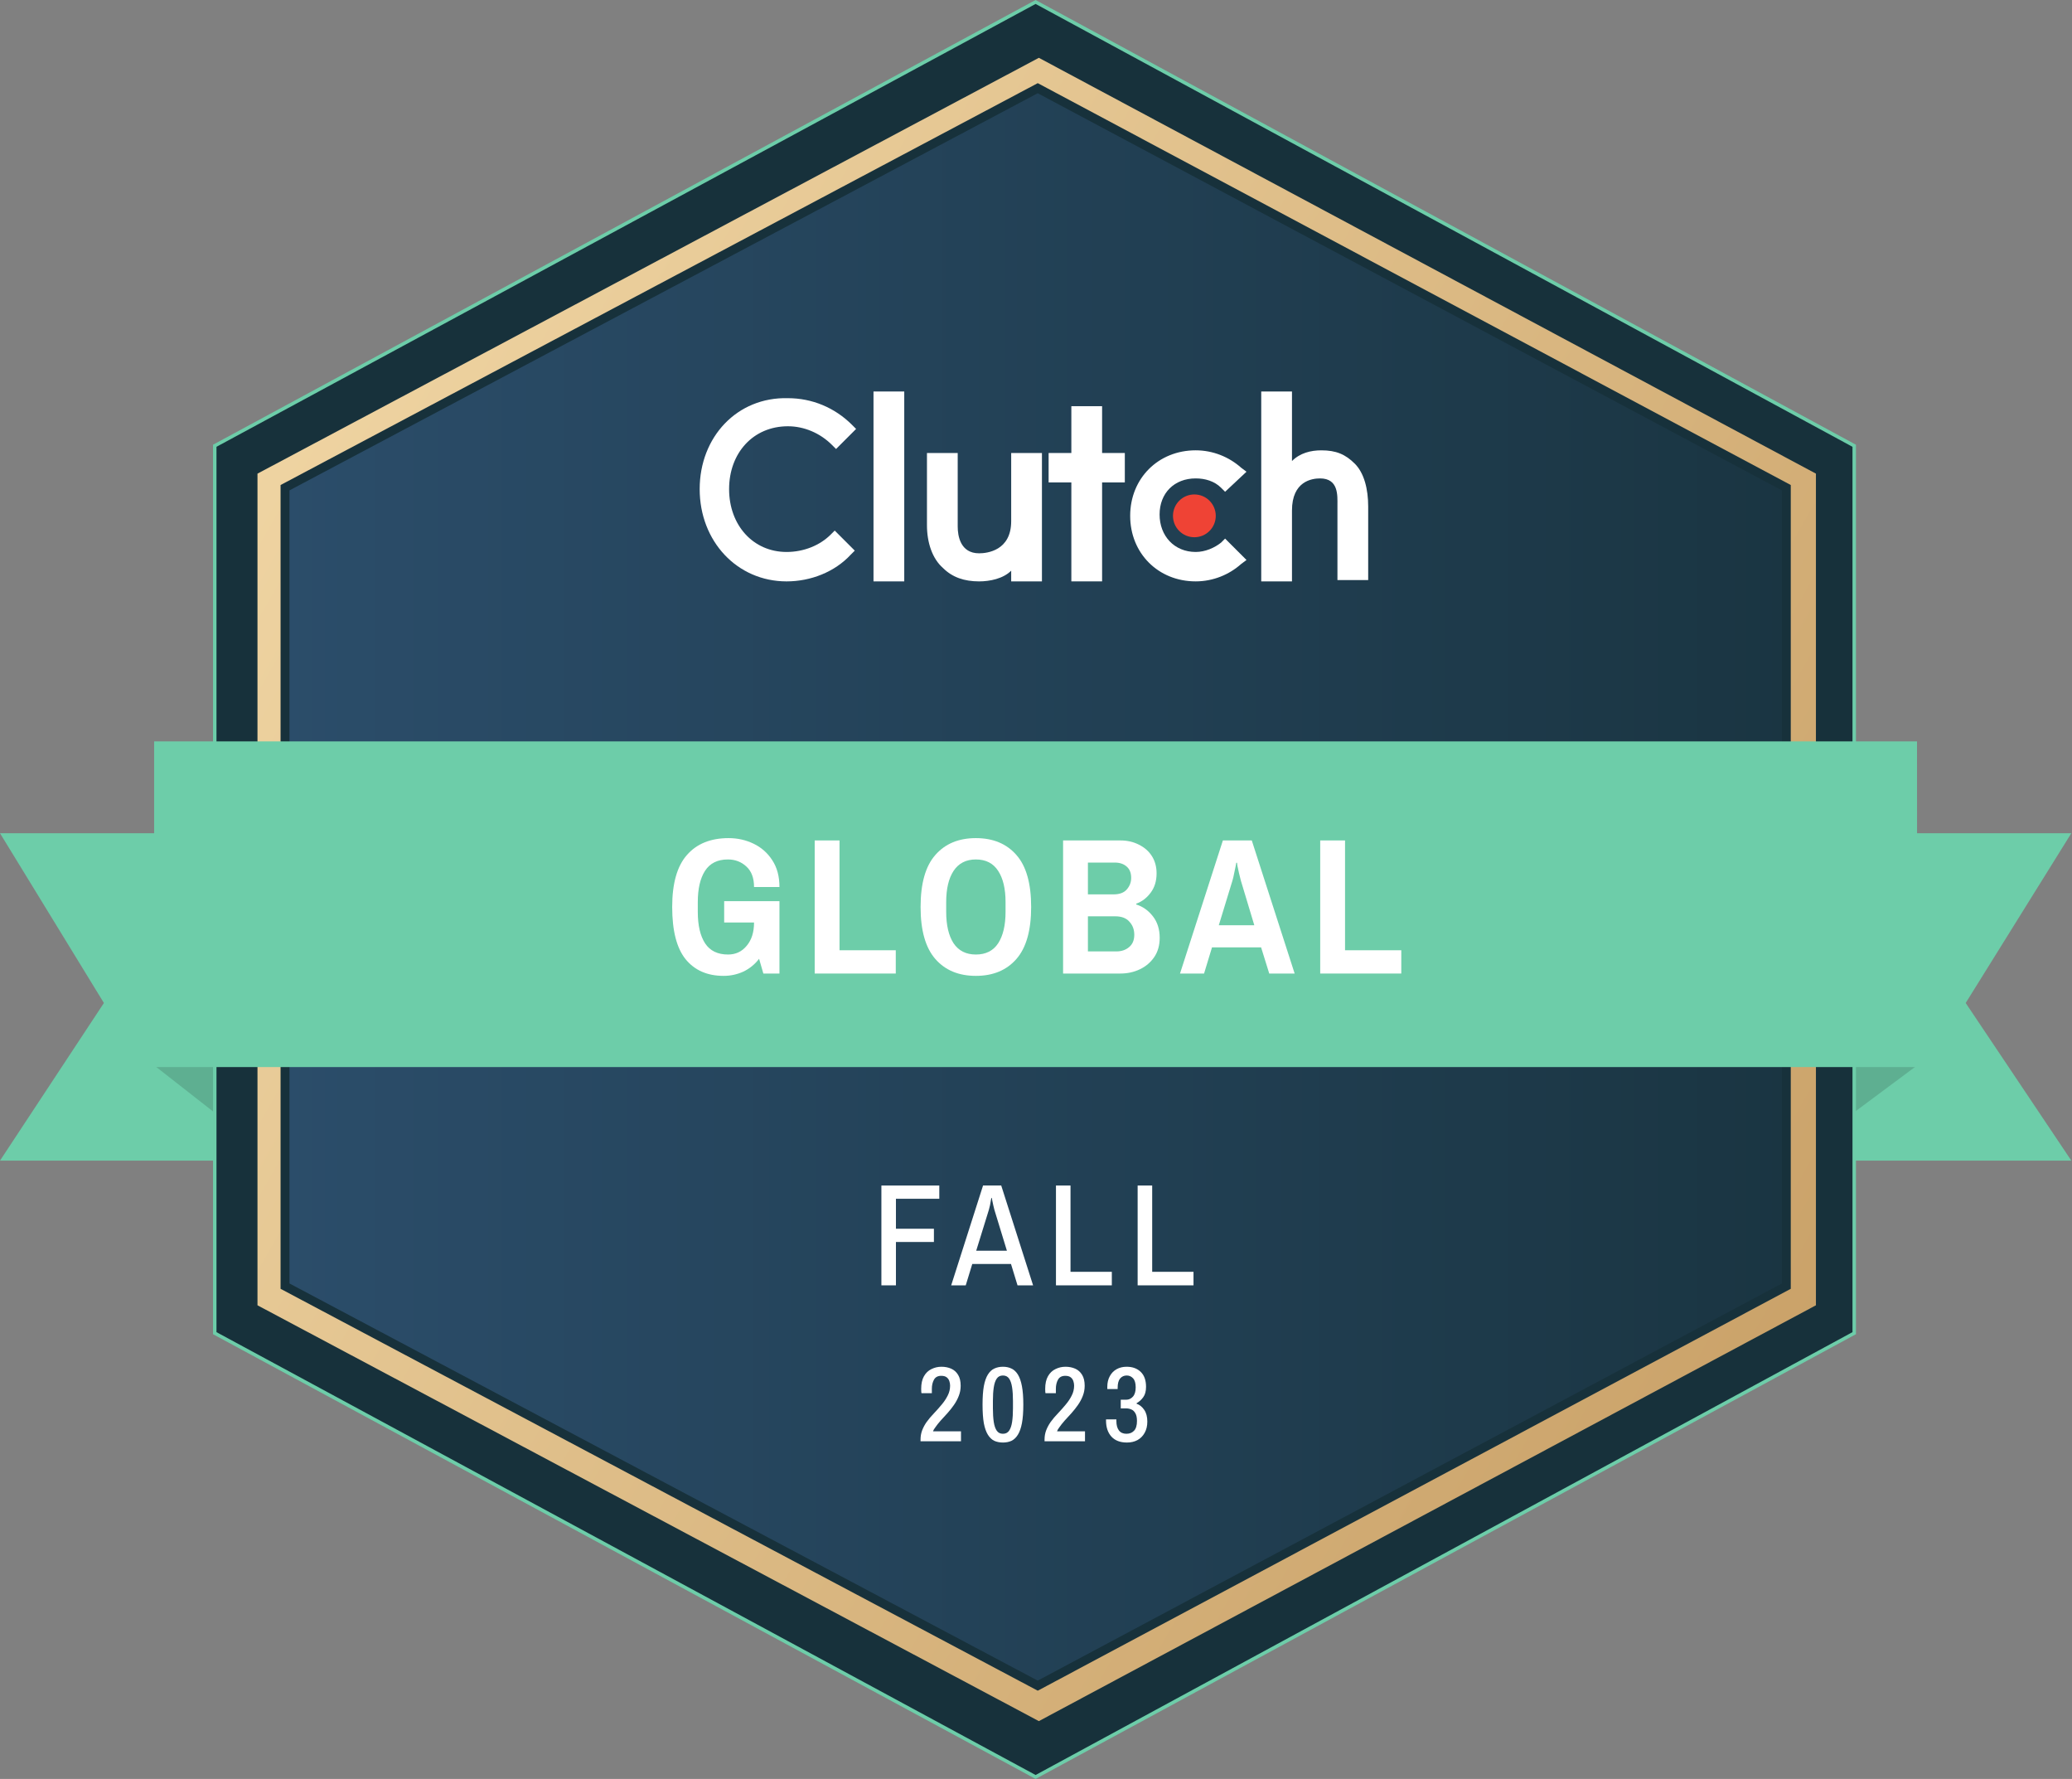
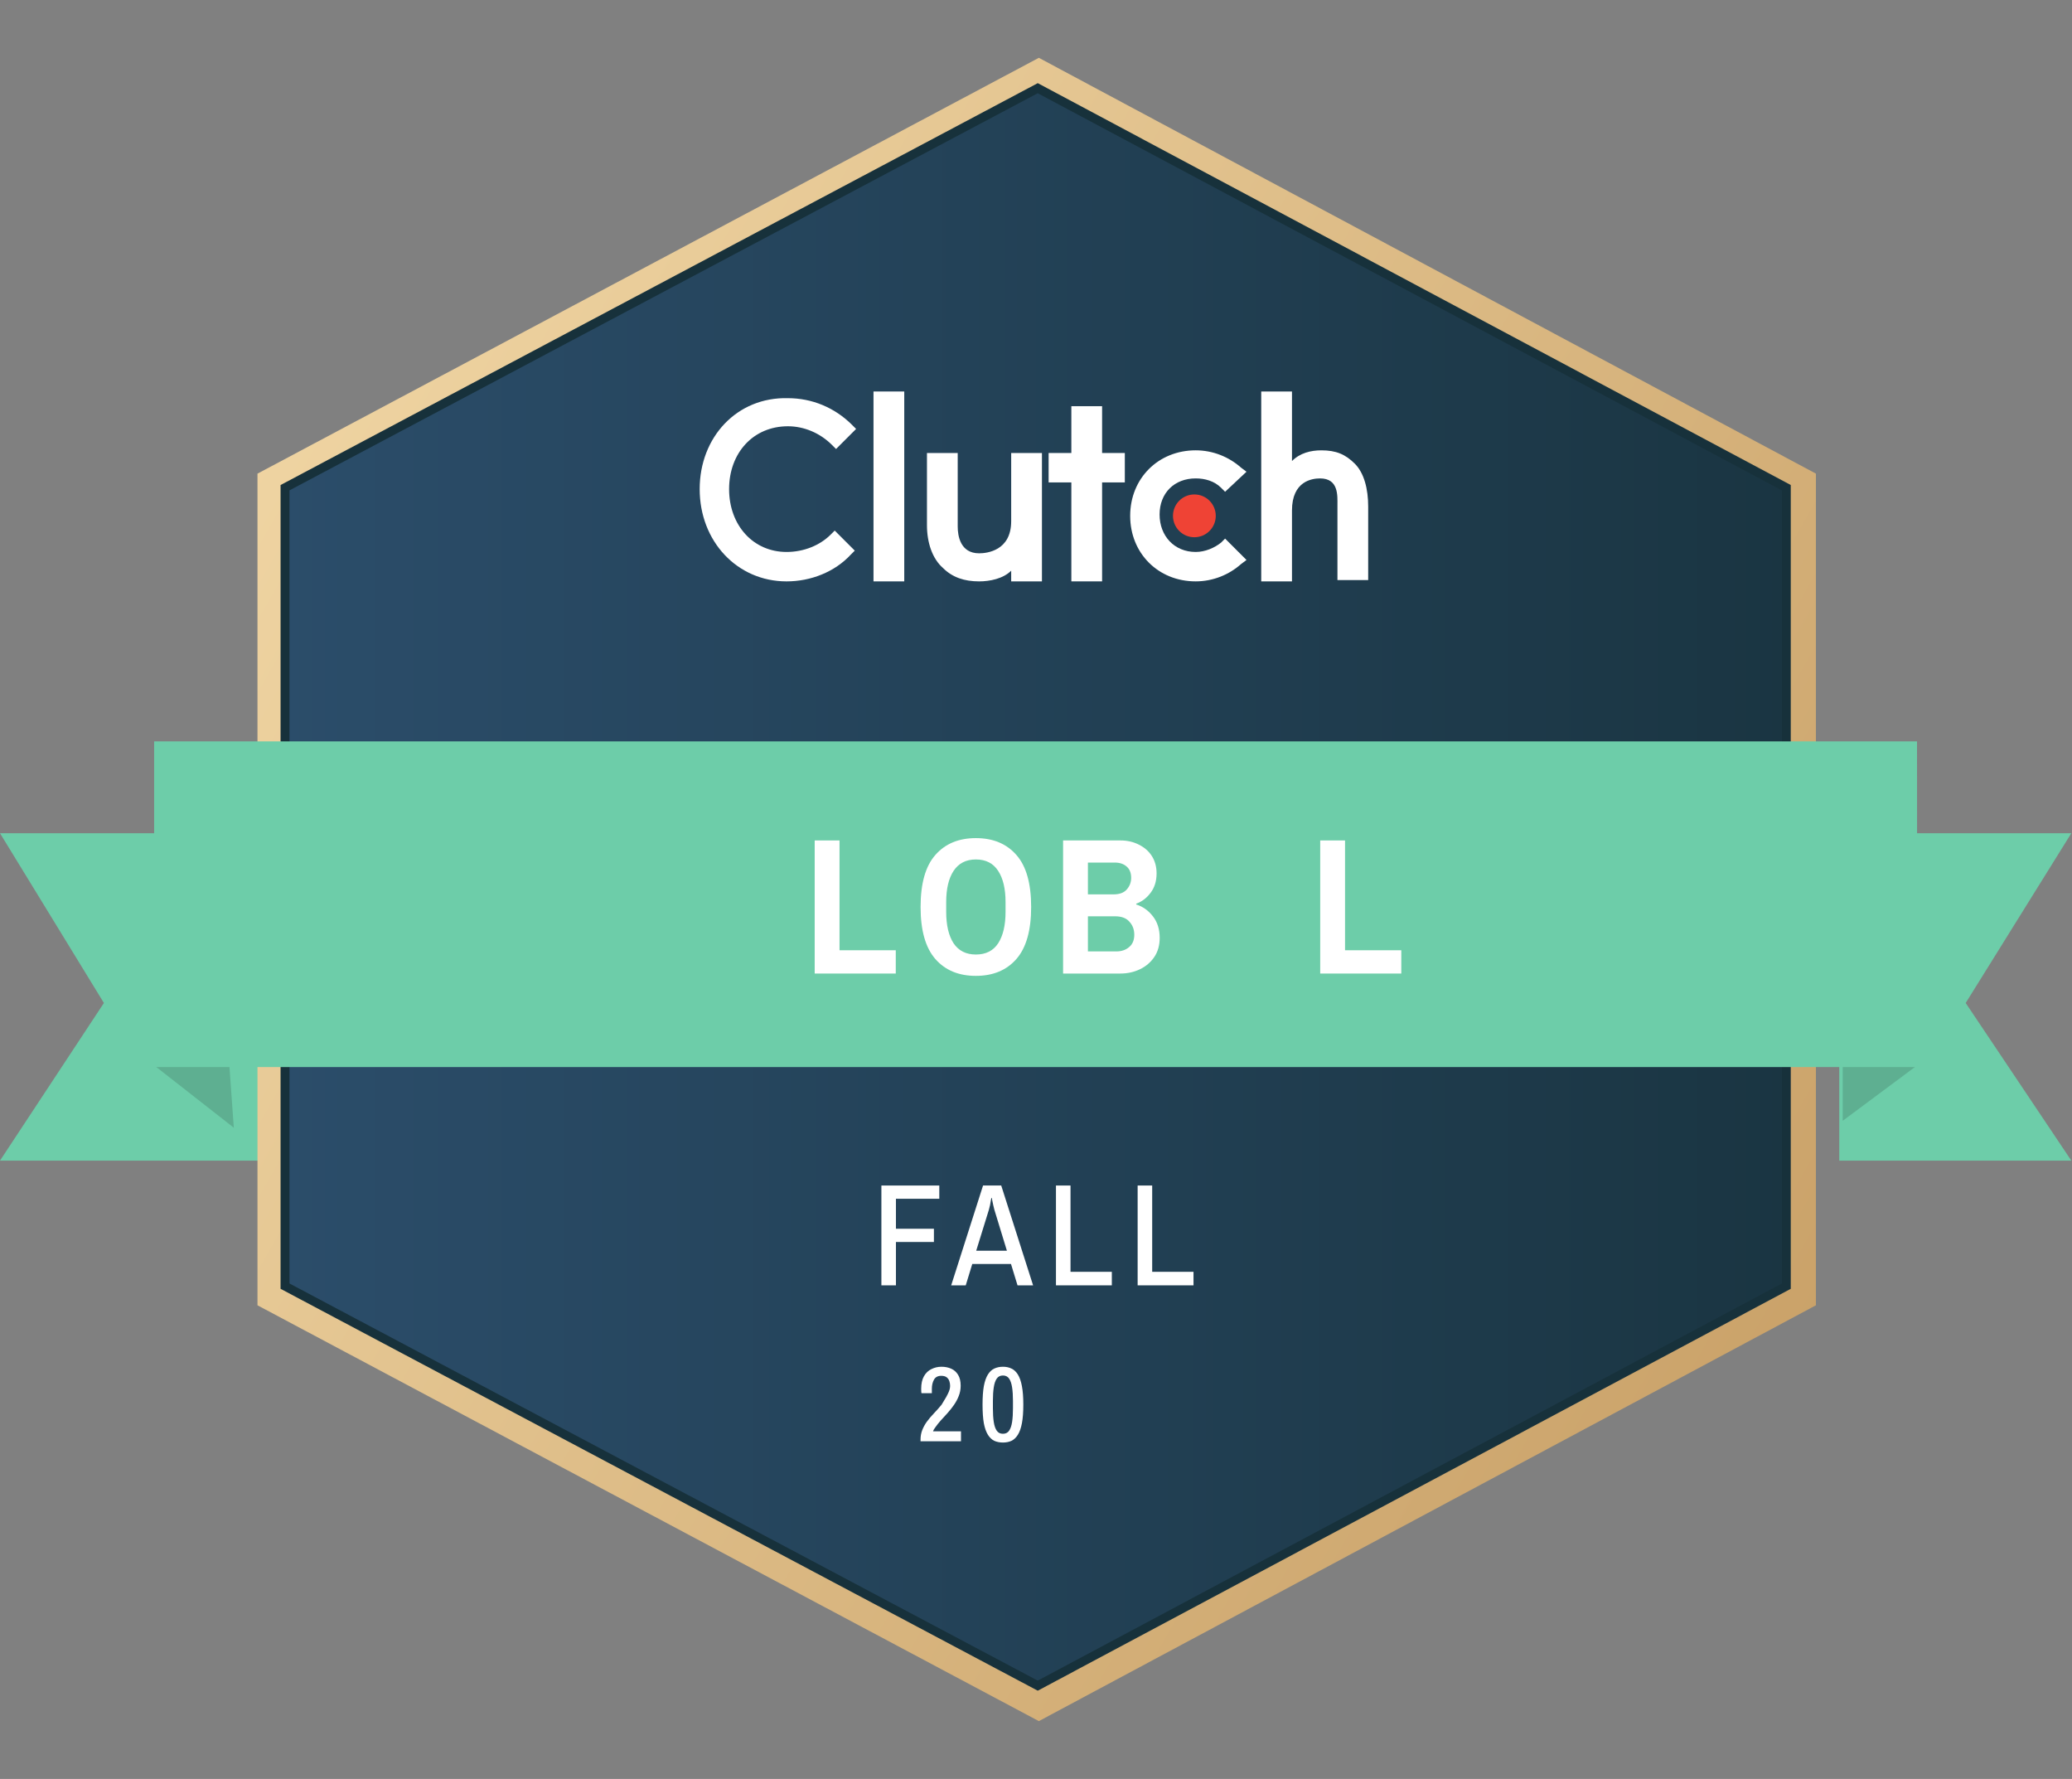
<svg xmlns="http://www.w3.org/2000/svg" width="466" height="400" viewBox="0 0 466 400" fill="none">
  <rect x="0" y="0" width="466" height="400" fill="#808080" stroke="none" />
  <path d="M465.851 187.353H413.657V260.97H465.851L442.091 225.525L465.851 187.353ZM0 187.353H61.542V260.97H0L23.37 225.525L0 187.353Z" fill="#6DCDA9" />
  <path d="M52.583 253.569L34.666 239.547L51.025 231.757L52.583 253.569Z" fill="#5EAF91" />
  <path d="M414.436 252.011V239.547H431.184L414.436 252.011Z" fill="#5EAF91" />
-   <path d="M48.299 100.232L232.909 0.443L417.02 100.232V299.768L232.909 399.557L48.299 299.768V100.232Z" fill="#17313B" stroke="#6DCDA9" stroke-width="0.779" />
  <path d="M233.643 13L408.409 106.5V293.5L233.643 387L57.909 293.5V106.5L233.643 13Z" fill="url(#paint0_linear_2203_57225)" />
  <path d="M64.101 109.663L233.394 19.829L401.751 109.662V289.194L233.394 379.026L64.101 289.192V109.663Z" fill="url(#paint1_linear_2203_57225)" stroke="#17313B" stroke-width="2" />
  <path d="M34.666 239.937H431.185L431.143 166.709H34.666V239.937Z" fill="#6DCDA9" />
  <path d="M198.229 289.015V266.57H211.251V269.547H201.5V276.287H210.04V279.264H201.5V289.015H198.229Z" fill="white" />
  <path d="M213.925 289.015L221.091 266.57H225.18L232.346 289.015H228.845L227.372 284.205H218.669L217.197 289.015H213.925ZM219.553 281.228H226.456L223.643 272.034C223.577 271.728 223.49 271.368 223.381 270.954C223.294 270.539 223.217 270.18 223.152 269.874C223.108 269.547 223.086 269.383 223.086 269.383H222.955C222.955 269.383 222.923 269.547 222.857 269.874C222.814 270.201 222.748 270.572 222.661 270.987C222.574 271.401 222.487 271.75 222.399 272.034L219.553 281.228Z" fill="white" />
  <path d="M237.49 289.015V266.57H240.762V285.972H250.054V289.015H237.49Z" fill="white" />
  <path d="M255.859 289.015V266.57H259.131V285.972H268.423V289.015H255.859Z" fill="white" />
-   <path d="M207.033 324.07V323.686C207.033 322.95 207.153 322.262 207.393 321.622C207.649 320.966 207.977 320.35 208.377 319.774C208.873 319.086 209.425 318.43 210.033 317.806C210.641 317.166 211.217 316.518 211.761 315.862C212.321 315.206 212.777 314.526 213.129 313.822C213.497 313.118 213.681 312.366 213.681 311.566C213.681 311.23 213.625 310.894 213.513 310.558C213.401 310.206 213.201 309.918 212.913 309.694C212.625 309.47 212.217 309.358 211.689 309.358C210.921 309.358 210.377 309.646 210.057 310.222C209.737 310.798 209.577 311.486 209.577 312.286V313.27H207.249C207.249 313.27 207.233 313.182 207.201 313.006C207.185 312.83 207.177 312.598 207.177 312.31C207.177 311.126 207.385 310.174 207.801 309.454C208.217 308.718 208.777 308.182 209.481 307.846C210.185 307.494 210.937 307.318 211.737 307.318C212.537 307.318 213.265 307.462 213.921 307.75C214.577 308.038 215.097 308.502 215.481 309.142C215.865 309.766 216.057 310.582 216.057 311.59C216.057 312.406 215.913 313.174 215.625 313.894C215.353 314.598 214.993 315.27 214.545 315.91C214.097 316.55 213.609 317.166 213.081 317.758C212.553 318.334 212.041 318.894 211.545 319.438C211.065 319.982 210.649 320.51 210.297 321.022C210.185 321.166 210.089 321.31 210.009 321.454C209.945 321.582 209.889 321.71 209.841 321.838H216.129V324.07H207.033Z" fill="white" />
+   <path d="M207.033 324.07V323.686C207.033 322.95 207.153 322.262 207.393 321.622C207.649 320.966 207.977 320.35 208.377 319.774C208.873 319.086 209.425 318.43 210.033 317.806C210.641 317.166 211.217 316.518 211.761 315.862C213.497 313.118 213.681 312.366 213.681 311.566C213.681 311.23 213.625 310.894 213.513 310.558C213.401 310.206 213.201 309.918 212.913 309.694C212.625 309.47 212.217 309.358 211.689 309.358C210.921 309.358 210.377 309.646 210.057 310.222C209.737 310.798 209.577 311.486 209.577 312.286V313.27H207.249C207.249 313.27 207.233 313.182 207.201 313.006C207.185 312.83 207.177 312.598 207.177 312.31C207.177 311.126 207.385 310.174 207.801 309.454C208.217 308.718 208.777 308.182 209.481 307.846C210.185 307.494 210.937 307.318 211.737 307.318C212.537 307.318 213.265 307.462 213.921 307.75C214.577 308.038 215.097 308.502 215.481 309.142C215.865 309.766 216.057 310.582 216.057 311.59C216.057 312.406 215.913 313.174 215.625 313.894C215.353 314.598 214.993 315.27 214.545 315.91C214.097 316.55 213.609 317.166 213.081 317.758C212.553 318.334 212.041 318.894 211.545 319.438C211.065 319.982 210.649 320.51 210.297 321.022C210.185 321.166 210.089 321.31 210.009 321.454C209.945 321.582 209.889 321.71 209.841 321.838H216.129V324.07H207.033Z" fill="white" />
  <path d="M225.563 324.358C224.843 324.358 224.195 324.23 223.619 323.974C223.059 323.702 222.579 323.246 222.179 322.606C221.779 321.966 221.475 321.102 221.267 320.014C221.075 318.91 220.979 317.518 220.979 315.838C220.979 314.158 221.075 312.774 221.267 311.686C221.475 310.582 221.779 309.71 222.179 309.07C222.579 308.43 223.059 307.982 223.619 307.726C224.195 307.454 224.843 307.318 225.563 307.318C226.283 307.318 226.923 307.454 227.483 307.726C228.043 307.982 228.523 308.43 228.923 309.07C229.323 309.71 229.627 310.582 229.835 311.686C230.043 312.774 230.147 314.158 230.147 315.838C230.147 317.518 230.043 318.91 229.835 320.014C229.627 321.102 229.323 321.966 228.923 322.606C228.523 323.246 228.043 323.702 227.483 323.974C226.923 324.23 226.283 324.358 225.563 324.358ZM225.563 322.39C226.171 322.39 226.635 322.158 226.955 321.694C227.275 321.23 227.499 320.574 227.627 319.726C227.755 318.862 227.819 317.846 227.819 316.678V314.998C227.819 313.83 227.755 312.822 227.627 311.974C227.499 311.11 227.275 310.446 226.955 309.982C226.635 309.518 226.171 309.286 225.563 309.286C224.955 309.286 224.491 309.518 224.171 309.982C223.851 310.446 223.627 311.11 223.499 311.974C223.371 312.822 223.307 313.83 223.307 314.998V316.678C223.307 317.846 223.371 318.862 223.499 319.726C223.627 320.574 223.851 321.23 224.171 321.694C224.491 322.158 224.955 322.39 225.563 322.39Z" fill="white" />
-   <path d="M234.924 324.07V323.686C234.924 322.95 235.044 322.262 235.284 321.622C235.54 320.966 235.868 320.35 236.268 319.774C236.764 319.086 237.316 318.43 237.924 317.806C238.532 317.166 239.108 316.518 239.652 315.862C240.212 315.206 240.668 314.526 241.02 313.822C241.388 313.118 241.572 312.366 241.572 311.566C241.572 311.23 241.516 310.894 241.404 310.558C241.292 310.206 241.092 309.918 240.804 309.694C240.516 309.47 240.108 309.358 239.58 309.358C238.812 309.358 238.268 309.646 237.948 310.222C237.628 310.798 237.468 311.486 237.468 312.286V313.27H235.14C235.14 313.27 235.124 313.182 235.092 313.006C235.076 312.83 235.068 312.598 235.068 312.31C235.068 311.126 235.276 310.174 235.692 309.454C236.108 308.718 236.668 308.182 237.372 307.846C238.076 307.494 238.828 307.318 239.628 307.318C240.428 307.318 241.156 307.462 241.812 307.75C242.468 308.038 242.988 308.502 243.372 309.142C243.756 309.766 243.948 310.582 243.948 311.59C243.948 312.406 243.804 313.174 243.516 313.894C243.244 314.598 242.884 315.27 242.436 315.91C241.988 316.55 241.5 317.166 240.972 317.758C240.444 318.334 239.932 318.894 239.436 319.438C238.956 319.982 238.54 320.51 238.188 321.022C238.076 321.166 237.98 321.31 237.9 321.454C237.836 321.582 237.78 321.71 237.732 321.838H244.02V324.07H234.924Z" fill="white" />
-   <path d="M253.453 324.358C251.933 324.358 250.765 323.91 249.949 323.014C249.149 322.118 248.749 320.918 248.749 319.414V319.15H251.077V319.486C251.077 320.43 251.269 321.15 251.653 321.646C252.037 322.142 252.597 322.39 253.333 322.39C254.053 322.39 254.629 322.158 255.061 321.694C255.493 321.23 255.709 320.502 255.709 319.51C255.709 318.758 255.589 318.182 255.349 317.782C255.125 317.366 254.821 317.078 254.437 316.918C254.069 316.758 253.669 316.678 253.237 316.678H252.061V314.734H253.285C253.877 314.734 254.381 314.502 254.797 314.038C255.213 313.574 255.421 312.878 255.421 311.95C255.421 311.006 255.221 310.326 254.821 309.91C254.437 309.494 253.965 309.286 253.405 309.286C252.797 309.286 252.301 309.51 251.917 309.958C251.549 310.406 251.365 311.102 251.365 312.046V312.334H249.037V311.83C249.037 310.918 249.221 310.126 249.589 309.454C249.957 308.766 250.469 308.238 251.125 307.87C251.781 307.502 252.533 307.318 253.381 307.318C254.693 307.318 255.749 307.702 256.549 308.47C257.349 309.238 257.749 310.358 257.749 311.83C257.749 312.806 257.541 313.582 257.125 314.158C256.725 314.718 256.221 315.174 255.613 315.526V315.622C256.317 315.878 256.893 316.342 257.341 317.014C257.805 317.686 258.037 318.566 258.037 319.654C258.037 320.63 257.837 321.47 257.437 322.174C257.053 322.878 256.517 323.422 255.829 323.806C255.141 324.174 254.349 324.358 253.453 324.358Z" fill="white" />
-   <path d="M162.738 219.427C159.074 219.427 156.224 218.176 154.188 215.675C152.181 213.174 151.178 209.262 151.178 203.94C151.178 198.647 152.283 194.75 154.493 192.248C156.704 189.718 159.83 188.453 163.873 188.453C165.879 188.453 167.755 188.875 169.5 189.718C171.245 190.562 172.641 191.798 173.688 193.426C174.764 195.055 175.302 197.062 175.302 199.446H169.587C169.587 197.411 169.006 195.869 167.842 194.822C166.708 193.775 165.327 193.252 163.698 193.252C161.371 193.252 159.655 194.11 158.55 195.826C157.474 197.512 156.936 199.854 156.936 202.849V205.03C156.936 208.084 157.489 210.454 158.594 212.141C159.699 213.799 161.415 214.628 163.742 214.628C165.458 214.628 166.854 213.974 167.93 212.665C169.035 211.356 169.587 209.611 169.587 207.43V205.336L171.943 207.43H162.869V202.631H175.302V218.903H171.681L170.722 215.588C169.762 216.838 168.584 217.798 167.188 218.467C165.792 219.107 164.309 219.427 162.738 219.427Z" fill="white" />
  <path d="M183.227 218.903V188.976H188.811V213.668H201.462V218.903H183.227Z" fill="white" />
  <path d="M219.477 219.427C215.609 219.427 212.57 218.162 210.359 215.631C208.149 213.101 207.044 209.204 207.044 203.94C207.044 198.647 208.149 194.75 210.359 192.248C212.57 189.718 215.609 188.453 219.477 188.453C223.345 188.453 226.384 189.718 228.595 192.248C230.805 194.75 231.91 198.647 231.91 203.94C231.91 209.204 230.805 213.101 228.595 215.631C226.384 218.162 223.345 219.427 219.477 219.427ZM219.477 214.628C221.716 214.628 223.389 213.784 224.494 212.098C225.599 210.382 226.152 208.026 226.152 205.03V202.849C226.152 199.854 225.599 197.512 224.494 195.826C223.389 194.11 221.716 193.252 219.477 193.252C217.267 193.252 215.594 194.11 214.46 195.826C213.355 197.512 212.802 199.854 212.802 202.849V205.03C212.802 208.026 213.355 210.382 214.46 212.098C215.594 213.784 217.267 214.628 219.477 214.628Z" fill="white" />
  <path d="M239.093 218.903V188.976H251.963C253.533 188.976 254.929 189.296 256.151 189.936C257.401 190.547 258.375 191.405 259.073 192.51C259.771 193.615 260.12 194.909 260.12 196.393C260.12 198.109 259.67 199.563 258.768 200.755C257.896 201.919 256.82 202.733 255.54 203.198V203.373C257.023 203.838 258.274 204.725 259.292 206.034C260.31 207.343 260.818 208.957 260.818 210.876C260.818 212.563 260.411 214.003 259.597 215.195C258.783 216.387 257.707 217.304 256.369 217.943C255.031 218.583 253.562 218.903 251.963 218.903H239.093ZM244.677 213.93H251.047C252.21 213.93 253.17 213.61 253.926 212.97C254.711 212.33 255.104 211.4 255.104 210.178C255.104 209.015 254.74 208.041 254.013 207.255C253.315 206.441 252.239 206.034 250.785 206.034H244.677V213.93ZM244.677 201.104H250.436C251.774 201.104 252.762 200.741 253.402 200.014C254.071 199.257 254.406 198.385 254.406 197.396C254.406 196.262 254.057 195.404 253.359 194.822C252.69 194.241 251.803 193.95 250.698 193.95H244.677V201.104Z" fill="white" />
-   <path d="M265.389 218.903L275.03 188.976H281.53L291.171 218.903H285.456L283.624 213.014H272.587L270.798 218.903H265.389ZM274.114 208.041H282.097L279.087 198.05C278.941 197.527 278.796 196.945 278.651 196.305C278.505 195.666 278.389 195.128 278.302 194.691C278.243 194.226 278.214 193.993 278.214 193.993H278.04C278.04 193.993 277.996 194.241 277.909 194.735C277.822 195.2 277.705 195.753 277.56 196.393C277.444 197.033 277.313 197.585 277.167 198.05L274.114 208.041Z" fill="white" />
  <path d="M296.919 218.903V188.976H302.503V213.668H315.154V218.903H296.919Z" fill="white" />
  <path d="M196.453 88.029H203.369V130.727H196.453V88.029Z" fill="white" />
  <path d="M227.42 117.196C227.42 123.811 222.008 124.413 220.203 124.413C215.994 124.413 215.392 120.504 215.392 118.399V101.861H208.477V118.098C208.477 122.007 209.679 125.615 212.085 127.72C214.19 129.825 216.896 130.727 220.203 130.727C222.609 130.727 225.616 130.126 227.42 128.322V130.727H234.336V101.861H227.42V117.196Z" fill="white" />
  <path d="M247.865 91.334H240.95V101.858H235.838V108.473H240.95V130.724H247.865V108.473H252.977V101.858H247.865V91.334Z" fill="white" />
  <path d="M274.628 122.005C273.124 123.208 271.019 124.11 268.914 124.11C264.103 124.11 260.796 120.501 260.796 115.69C260.796 110.879 264.103 107.572 268.914 107.572C271.019 107.572 273.124 108.173 274.628 109.677L275.53 110.579L280.341 106.068L279.138 105.166C276.432 102.761 272.823 101.257 268.914 101.257C260.495 101.257 254.181 107.572 254.181 115.991C254.181 124.41 260.495 130.725 268.914 130.725C272.823 130.725 276.432 129.221 279.138 126.816L280.341 125.914L275.53 121.103L274.628 122.005Z" fill="white" />
  <path d="M304.704 104.266C302.599 102.161 300.494 101.259 297.186 101.259C294.781 101.259 292.375 101.86 290.571 103.665V88.029H283.655V130.727H290.571V114.79C290.571 108.175 295.081 107.574 296.886 107.574C301.095 107.574 300.795 111.482 300.795 113.587V130.426H307.71V113.888C307.71 109.979 306.808 106.371 304.704 104.266Z" fill="white" />
  <path d="M268.618 120.8C271.275 120.8 273.429 118.646 273.429 115.989C273.429 113.332 271.275 111.178 268.618 111.178C265.961 111.178 263.807 113.332 263.807 115.989C263.807 118.646 265.961 120.8 268.618 120.8Z" fill="#EF4335" />
  <path d="M186.828 120.203C184.422 122.608 180.814 124.112 176.905 124.112C169.388 124.112 163.976 118.098 163.976 109.979C163.976 101.861 169.388 95.847 177.206 95.847C180.814 95.847 184.422 97.35 187.129 100.057L188.031 100.959L192.541 96.448L191.639 95.546C187.73 91.637 182.618 89.532 177.206 89.532C165.78 89.232 157.36 98.252 157.36 109.979C157.36 121.706 165.78 130.727 176.905 130.727C182.318 130.727 187.73 128.622 191.338 124.713L192.24 123.811L187.73 119.301L186.828 120.203Z" fill="white" />
  <defs>
    <linearGradient id="paint0_linear_2203_57225" x1="57.647" y1="99.324" x2="408.204" y2="299.921" gradientUnits="userSpaceOnUse">
      <stop stop-color="#EFD4A2" />
      <stop offset="1" stop-color="#CAA269" />
    </linearGradient>
    <linearGradient id="paint1_linear_2203_57225" x1="402.805" y1="199.351" x2="63.081" y2="199.351" gradientUnits="userSpaceOnUse">
      <stop stop-color="#1A3542" />
      <stop offset="1" stop-color="#2B4D6A" />
    </linearGradient>
  </defs>
</svg>